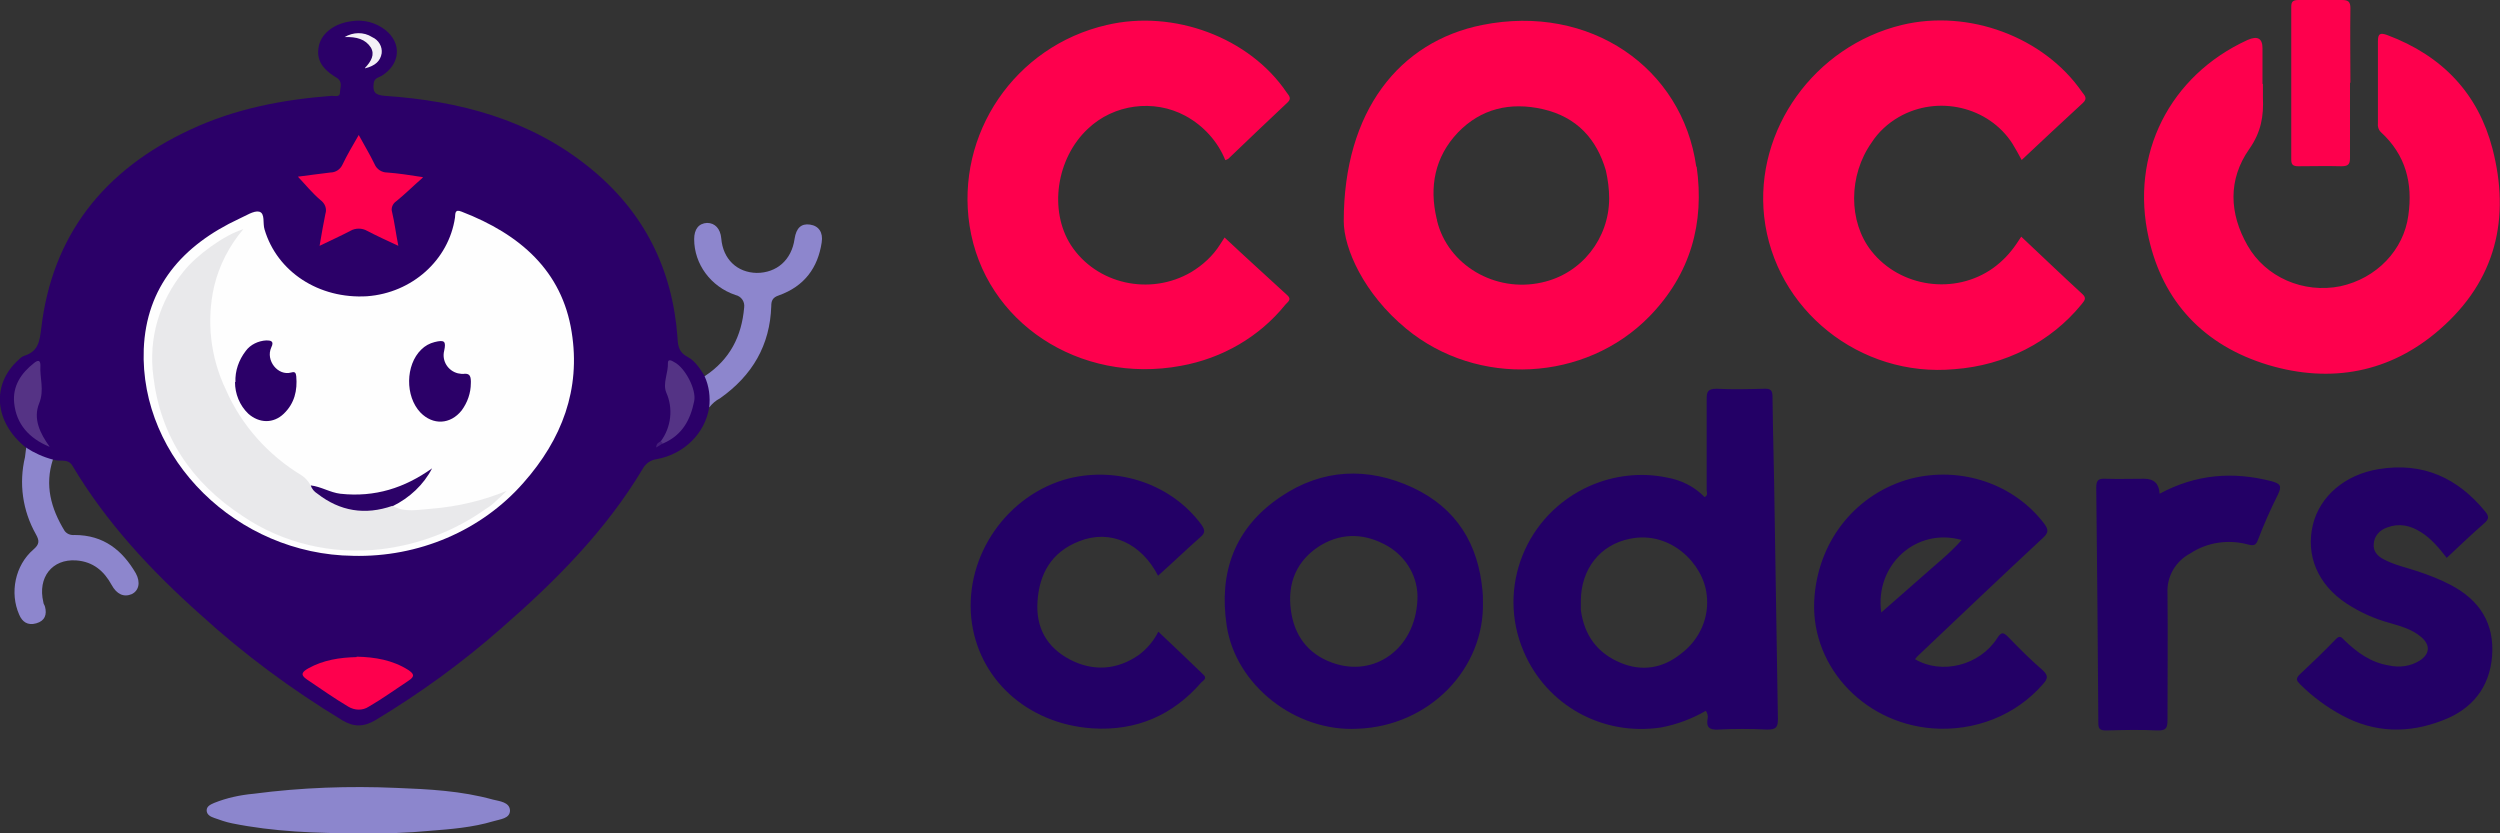
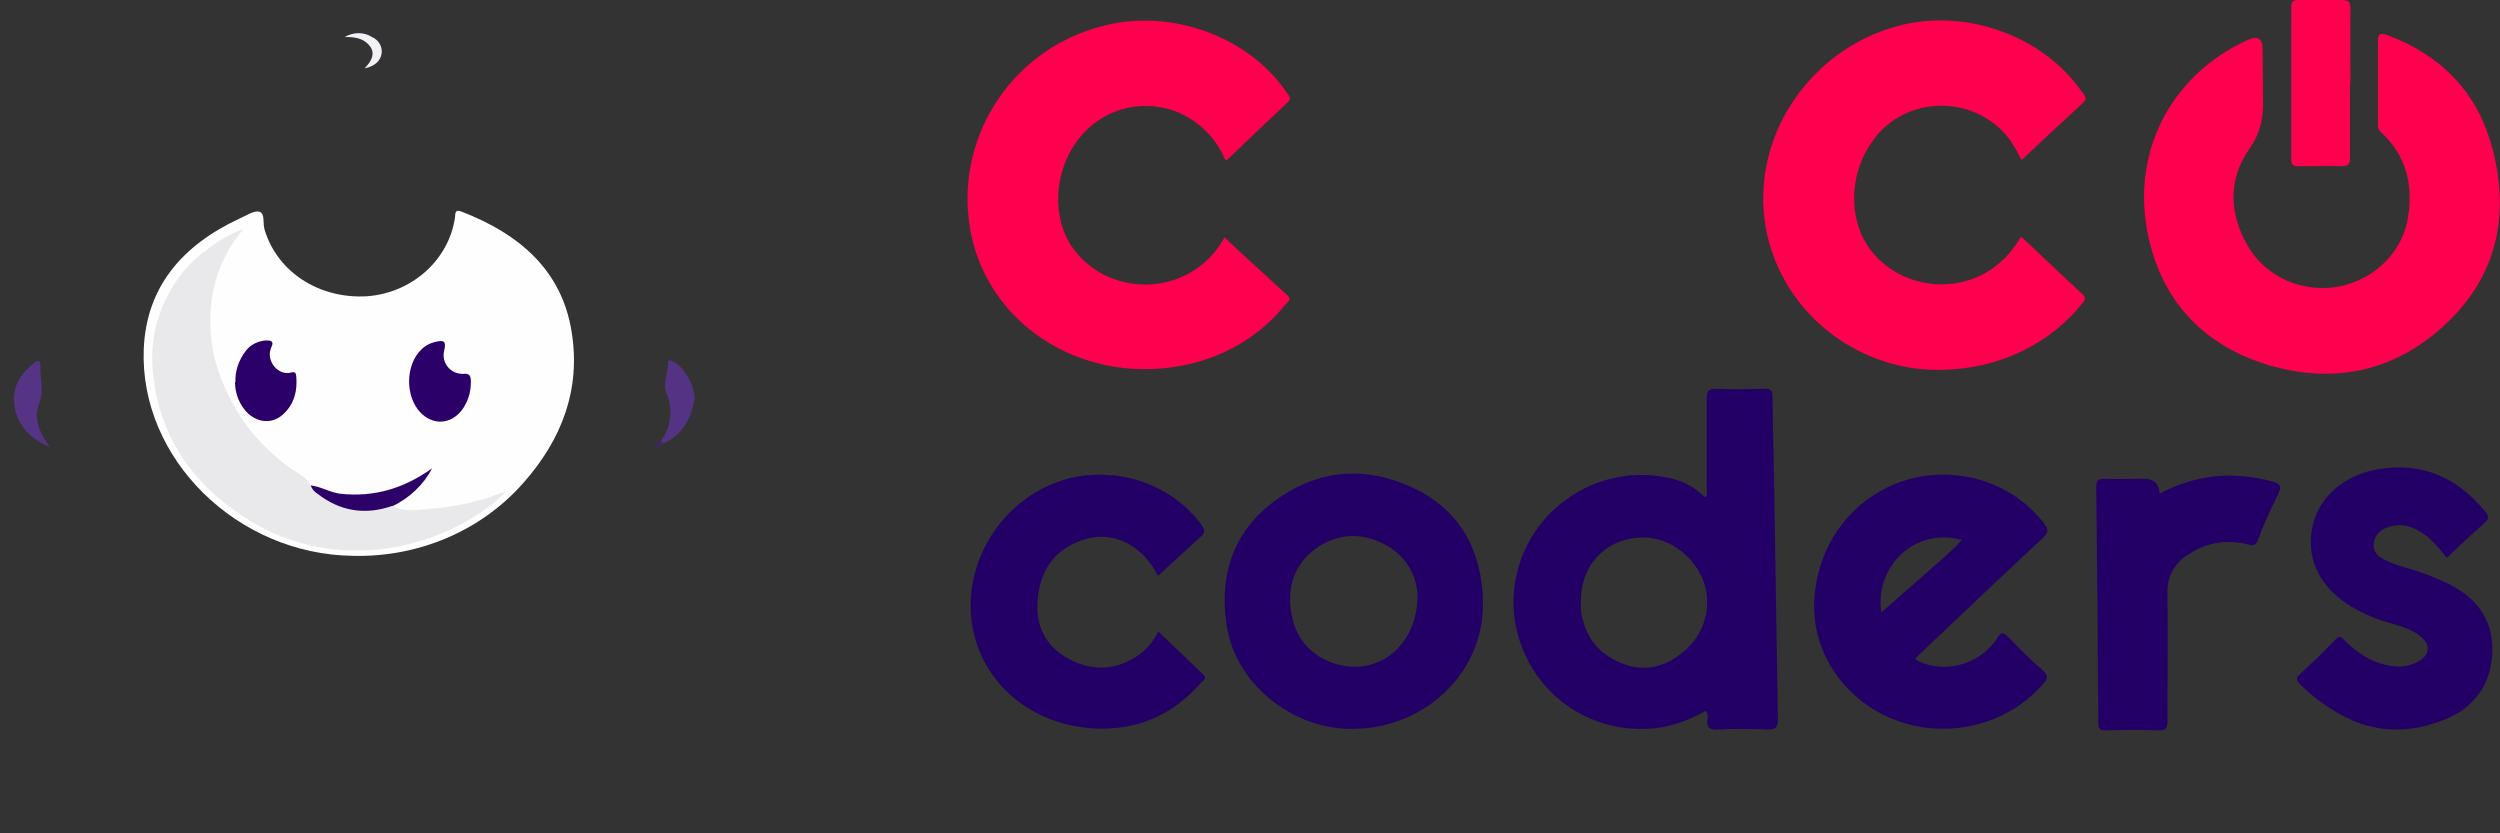
<svg xmlns="http://www.w3.org/2000/svg" id="_1" version="1.1" viewBox="0 0 600 200">
  <rect x="0" y="0" width="600" height="200" fill="#333333" stroke="none" />
  <defs>
    <style>.st0{fill:#2b0068}.st5{fill:#230066}.st8{fill:#8d86cd}.st10{fill:#fe004d}</style>
  </defs>
-   <path class="st0" d="M6.2 107.4c-7.6-6.1-8.3-15.1-1.8-21 .4-.4.8-.8 1.4-1 3.5-1.1 3.7-3.6 4.1-6.6 2.6-22.2 14.9-38 35.8-47.7 10.7-5 22.1-7.2 33.9-8.1.7 0 2 .4 2-.8s.8-2.6-.9-3.6c-3.8-2.3-4.9-4.7-4.1-7.9.8-2.9 3.8-5.1 7.7-5.6 2.9-.5 5.9.3 8.2 2.1 4 3.2 3.6 8.2-.9 11-.7.4-1.7.5-1.9 1.7-.3 2.2.3 2.9 2.6 3.1 18 1.2 34.8 5.7 48.9 17 13.4 10.7 20.2 24.6 21.4 41 .1 2 .3 3.6 2.5 4.7 1.8 1 2.9 2.8 4 4.5 2.4 2.3 1.9 4.9 1.1 7.6-1 6.2-6 11.2-12.6 12.4-1.5.2-2.7 1.1-3.4 2.4-8.8 14.7-20.8 26.8-33.8 38.1-9.4 8.3-19.6 15.7-30.4 22.2-2.8 1.6-5.1 1.6-7.8 0-12.2-7.4-23.7-15.9-34.1-25.4-11.9-10.6-22.6-22.1-30.7-35.7-1.1-1.9-3.2-.9-4.7-1.5-2.8.4-4.9-.8-6.5-2.9z" />
-   <path class="st10" d="M543.1 20.1v3.3c.2 4.4-.4 8.3-3.3 12.4-5.1 7.3-4.8 15.4-.4 23.1 4.3 7.6 13.4 11.6 22.3 9.8 8.7-1.9 15.2-8.7 16.3-17 1.1-7.7-.6-14.5-6.6-20-.6-.6-.8-1.4-.7-2.2V9.9c0-1.8.5-2.1 2.2-1.5 13.4 5 21.9 14.2 25.3 27.3 4.3 16.6.9 31.6-12.7 43.4-11.8 10.3-26 13-41.1 8.5-15.6-4.7-25.3-15.3-28.7-30.4-4.6-20.2 5.1-39.1 23.7-47.6q3.6-1.6 3.6 2v8.6zM485.1 56.8c5 4.7 9.8 9.3 14.7 13.8 1.1 1 .4 1.6-.2 2.4-7.4 9.1-18.4 14.7-30.5 15.6-22.7 2.1-43.2-14.3-45.7-36.6-2.3-20.9 12.1-40.9 33-46 16.1-3.9 34.2 2.9 43.3 16.1.6.8 1.4 1.5.2 2.6-4.9 4.5-9.8 9.1-14.7 13.7-.7-1.3-1.4-2.6-2.2-3.9-5.7-8.9-17.9-11.8-27.3-6.4-2.6 1.5-4.9 3.6-6.5 6.1-5.6 7.9-5.6 19-.1 26 6.9 8.8 20.1 10.7 29.3 4.1 2.2-1.6 4-3.5 5.5-5.7l1.2-1.8zM294.1 38.5c-1.8-4.5-5.2-8.3-9.6-10.7-7.6-4.1-17.2-2.8-23.4 3.1-7.6 7.1-9.4 19.6-4.1 27.9 6.1 9.4 19 12.3 28.9 6.5 2.8-1.7 5.2-3.9 6.9-6.6.4-.6.8-1.2 1.1-1.7 5 4.7 10.1 9.3 15.1 13.9 1.1 1 0 1.6-.5 2.2-6.2 7.7-15.1 12.9-25.1 14.7-24.3 4.5-47.1-10.4-50.7-33.6-3.4-22 10.8-43.1 32.9-48.2 16.1-3.8 34.3 3 43.2 16.2.5.7 1.3 1.4.2 2.4-4.8 4.5-9.5 9-14.2 13.5-.2.1-.5.3-.7.3z" />
+   <path class="st10" d="M543.1 20.1v3.3c.2 4.4-.4 8.3-3.3 12.4-5.1 7.3-4.8 15.4-.4 23.1 4.3 7.6 13.4 11.6 22.3 9.8 8.7-1.9 15.2-8.7 16.3-17 1.1-7.7-.6-14.5-6.6-20-.6-.6-.8-1.4-.7-2.2V9.9c0-1.8.5-2.1 2.2-1.5 13.4 5 21.9 14.2 25.3 27.3 4.3 16.6.9 31.6-12.7 43.4-11.8 10.3-26 13-41.1 8.5-15.6-4.7-25.3-15.3-28.7-30.4-4.6-20.2 5.1-39.1 23.7-47.6q3.6-1.6 3.6 2zM485.1 56.8c5 4.7 9.8 9.3 14.7 13.8 1.1 1 .4 1.6-.2 2.4-7.4 9.1-18.4 14.7-30.5 15.6-22.7 2.1-43.2-14.3-45.7-36.6-2.3-20.9 12.1-40.9 33-46 16.1-3.9 34.2 2.9 43.3 16.1.6.8 1.4 1.5.2 2.6-4.9 4.5-9.8 9.1-14.7 13.7-.7-1.3-1.4-2.6-2.2-3.9-5.7-8.9-17.9-11.8-27.3-6.4-2.6 1.5-4.9 3.6-6.5 6.1-5.6 7.9-5.6 19-.1 26 6.9 8.8 20.1 10.7 29.3 4.1 2.2-1.6 4-3.5 5.5-5.7l1.2-1.8zM294.1 38.5c-1.8-4.5-5.2-8.3-9.6-10.7-7.6-4.1-17.2-2.8-23.4 3.1-7.6 7.1-9.4 19.6-4.1 27.9 6.1 9.4 19 12.3 28.9 6.5 2.8-1.7 5.2-3.9 6.9-6.6.4-.6.8-1.2 1.1-1.7 5 4.7 10.1 9.3 15.1 13.9 1.1 1 0 1.6-.5 2.2-6.2 7.7-15.1 12.9-25.1 14.7-24.3 4.5-47.1-10.4-50.7-33.6-3.4-22 10.8-43.1 32.9-48.2 16.1-3.8 34.3 3 43.2 16.2.5.7 1.3 1.4.2 2.4-4.8 4.5-9.5 9-14.2 13.5-.2.1-.5.3-.7.3z" />
  <path class="st5" d="M587.3 134c-1.8-2.3-3.7-4.7-6.3-6.3-2.5-1.6-5.2-2.2-8.1-1.1-1.8.6-3.1 2.1-3.2 3.9-.2 1.8.9 3 2.5 3.8 2.5 1.3 5.3 1.9 8 2.8 2.7.9 5.3 1.9 7.8 3.2 7.2 3.7 10.7 9.4 10.1 17.2-.6 7.4-4.7 12.7-11.9 15.4-8.2 3.2-16.3 3-24.1-1.2-3.7-2-7.1-4.5-10.1-7.5-.8-.8-1.1-1.3-.1-2.3 3-2.8 5.9-5.6 8.7-8.5 1-1.1 1.5-.3 2.1.3 3 2.9 6.3 5.3 10.6 6 2.6.6 5.3.2 7.5-1.2 2.4-1.6 2.5-3.7.3-5.6s-4.9-2.6-7.6-3.4c-3.7-1-7.2-2.6-10.4-4.7-6.8-4.5-9.8-11.5-8-18.9 1.7-6.9 7.8-12 15.7-13.3 10.8-1.8 19.1 2.2 25.6 10.1.9 1.1 1.1 1.8-.2 2.9-3.1 2.7-6 5.5-9 8.3zM278 138.3c-4-7.9-11.5-11.4-19-8.4-6.7 2.6-9.6 7.9-10 14.5-.4 6.1 2.1 10.9 7.8 13.9 5.6 2.9 11.3 2.5 16.5-1.1 2-1.5 3.6-3.4 4.7-5.6 3.7 3.5 7.3 6.9 10.8 10.3 1 .9 0 1.4-.5 1.9-6.8 7.8-15.5 11.7-26.2 11-15.7-1.1-27.5-12-29-26.5-1.5-15.1 8.7-29.7 23.5-33.5 12-2.9 24.7 1.5 31.8 11.2.8 1.2.9 1.9-.3 2.9-3.4 3-6.7 6.2-10.2 9.3zM518.3 118.5c8.7-4.7 17.6-5.4 26.9-3 2.1.6 2.5 1.1 1.5 3.2-1.8 3.6-3.4 7.2-4.8 10.9-.5 1.3-1 1.4-2.3 1.1-4.7-1.3-9.8-.6-13.9 2.1-3.6 1.9-5.7 5.6-5.5 9.5.1 10.2 0 20.3 0 30.5 0 1.9-.3 2.6-2.5 2.5-4-.2-8-.1-12.1 0-1.5 0-2-.2-2-1.8-.1-18.8-.3-37.7-.5-56.5 0-1.7.5-2.2 2.2-2.1 3.1.1 6.2 0 9.3 0q3.5 0 3.7 3.5z" />
-   <path d="M86.9 200c-11.2 0-21.3-.4-31.2-2.4-1.5-.3-2.9-.8-4.3-1.3-.9-.3-1.8-.8-1.8-1.8s.9-1.4 1.8-1.8c3-1.2 6.2-1.9 9.5-2.2 11.4-1.5 22.9-1.9 34.3-1.4 7.8.3 15.5.7 23.1 2.8 1.6.4 4 .6 4.1 2.6 0 2-2.4 2.1-4 2.6-5 1.5-10.2 1.9-15.3 2.3-5.3.5-10.7.7-16 .6z" style="fill:#8c86cd" />
  <path class="st10" d="M564 19.8v18.1c0 1.6-.5 2-2.1 2-3.4-.1-6.9 0-10.3 0-1.3 0-1.7-.4-1.7-1.6V1.6c0-1.3.5-1.6 1.8-1.6H562c1.6 0 2.1.4 2.1 2-.1 6 0 11.9 0 17.9z" />
-   <path class="st8" d="M170.2 97.9c.3-2.6 0-5.2-1.1-7.6 6.1-4 8.9-9.6 9.5-16.5.2-1.4-.7-2.7-2.1-3-5.9-2-9.9-7.4-9.9-13.4 0-2.4 1.1-3.8 3.1-3.9 1.9 0 3.2 1.4 3.4 3.7.4 5 3.8 8.2 8.5 8.3 4.8 0 8.4-3.1 9.1-8.2.4-2.6 1.6-3.7 3.7-3.4 2.1.3 3.2 1.9 2.8 4.3-.9 6-4.1 10.5-10.3 12.7-1.5.5-1.8 1.3-1.8 2.6-.3 9.3-4.5 16.6-12.3 22.1-1 .5-1.9 1.3-2.6 2.2zM6.2 107.4c2 1.3 4.2 2.3 6.5 2.9-2 6.1-.5 11.7 2.8 17.1.5.7 1.4 1.1 2.4 1 7 0 11.5 3.7 14.7 9.2 1.2 2.2.7 4.2-1 5-1.9.8-3.6 0-4.8-2.2-1.8-3.3-4.4-5.6-8.5-5.9-5.8-.4-9.3 4.1-7.9 10 0 .4.3.7.4 1.1.5 1.9 0 3.4-2.1 4s-3.4-.4-4.1-2.1c-2.3-5.2-1-11.8 3.4-15.6 1.5-1.3 1.5-2.1.6-3.7-3.2-5.7-4.1-12.2-2.6-18.5l.3-2.4z" />
  <path d="M84.8 133.4c-27.9-.3-51.3-23.3-50.3-49.6.6-14.9 9.2-24.9 22.9-31.3 1.6-.7 3.5-2 4.8-1.7 1.5.4.8 2.8 1.3 4.3 3 10.1 13 16.7 24.6 16 10.8-.8 19.6-8.7 21.1-18.9.1-.9-.1-2.1 1.6-1.4 14 5.4 24.1 14.2 26.4 28.9 2.2 13.7-2.3 25.7-11.6 36.2-10.1 11.5-25.2 17.9-40.9 17.5z" style="fill:#fefefe" />
-   <path class="st10" d="M101.5 42.6c-2.4 2.1-4.3 4-6.4 5.7-.9.6-1.3 1.7-1 2.6.6 2.5.9 5.1 1.5 8.1-2.8-1.3-5.2-2.4-7.5-3.6-1.2-.7-2.8-.7-4 0-2.3 1.2-4.7 2.3-7.4 3.6.5-2.9.9-5.3 1.4-7.7.4-1.2-.1-2.5-1.2-3.3-2-1.7-3.6-3.7-5.4-5.6 2.5-.3 5.1-.7 7.8-1 1.3 0 2.4-.8 2.9-1.9 1.1-2.3 2.4-4.5 3.9-7.1 1.4 2.6 2.7 4.7 3.8 7 .5 1.2 1.7 2 3 2 2.7.2 5.3.6 8.5 1.1zM85.6 157.6c4.4.1 8.6.8 12.4 3.2 1.3.9 1.7 1.5 0 2.6-3.2 2.1-6.2 4.3-9.5 6.2-1.5 1-3.4.9-4.9 0-3.4-2-6.6-4.3-9.9-6.5-1.8-1.2-1.1-1.9.3-2.7 3.6-2 7.5-2.6 11.6-2.7z" />
  <path d="M11.8 107.2c-4.8-2-7.9-5.4-8.4-10.5-.4-4 1.6-7.1 4.8-9.6 1-.8 1.5-.6 1.5.6-.2 3 1 5.9-.3 9.1-1.5 3.7.2 7.2 2.5 10.4z" style="fill:#553385" />
  <path d="M158.6 105.9c2.5-3.4 3-7.9 1.3-11.7-.9-2.2.5-4.7.4-7.1 0-1.1 1-.5 1.5-.2 2.6 1.3 5.4 6.6 4.8 9.4-.9 4.4-2.8 8.1-7.4 10.1-.5.2-.7 0-.6-.5z" style="fill:#543385" />
  <path d="M87.6 16.3c1.5-1.6 2.4-3.2 1.4-4.9-1.3-2-3.4-2.6-6.3-2.5 2-1.2 4.6-1.3 6.6 0 1.6.7 2.5 2.3 2.3 3.9-.3 1.8-1.5 3-4 3.6z" style="fill:#f3f0f6" />
  <path d="m158.6 105.9.5.5-1.6 1c0-1 .6-1.2 1.1-1.5z" style="fill:#441e79" />
-   <path class="st10" d="M407.1 40C403.8 16.3 381.6.8 355.7 6c-19.9 4-33.2 20.7-33.2 47.1 0 6.5 4.8 17.4 15 25.8 17.1 14.1 43 12.8 58.4-3 9.9-10.2 13.2-22.4 11.3-35.9zM370 67.8c-11.2 2.5-22.5-4.2-25.1-14.8 0-.2 0-.3-.1-.5-1.8-7.6-.5-14.8 5.1-20.7 5.5-5.7 12.5-7.4 20.4-5.6 8.2 1.9 12.9 7.2 15.1 14.7.5 2.2.8 4.5.8 6.7 0 9.5-6.5 18.1-16.2 20.2z" />
  <path class="st5" d="M426.7 172.8c-.3-16.7-.5-33.4-.8-50.1-.1-9.1-.4-18.3-.5-27.4 0-1.6-.4-2.1-2.1-2-3.8.1-7.5.2-11.3 0-2.1 0-2.4.7-2.4 2.4v21.9c0 .5.4 1.3-.5 1.7-2.4-2.5-5.6-4.1-9.1-4.7-6.2-1.3-12.7-.5-18.4 2-15.4 6.8-22.5 24.5-15.9 39.8 5.5 12.9 18.9 20.3 32.9 18.2 3.8-.7 7.5-2.1 10.8-4 .4.6.6 1.3.4 2-.3 1.9.4 2.6 2.5 2.5 3.9-.2 7.9-.2 11.8 0 2.1 0 2.6-.5 2.6-2.5zM403.3 157c-4.3 3.4-9.2 4.2-14.3 2.1-5.8-2.4-8.8-6.8-9.6-12.7v-2.1c0-7.8 4.7-13.6 11.8-15 9.7-2 17.6 6 18.4 13.4.7 5.5-1.7 10.9-6.3 14.3zM355.8 141.8c-1-11.1-6.1-19.8-16.8-24.8-10.8-5-21.7-4.5-31.6 2.2-11.2 7.5-14.9 18.3-13 30.9 2.1 14.3 16.5 25.6 31.4 24.8 17.1-.6 30.6-14.3 30.1-30.6 0-.9 0-1.7-.1-2.6zm-35 17.6c-6.1-1.8-9.7-6-10.8-11.8-1.2-6.4.4-12.3 6.3-16.3 5-3.3 10.5-3.5 15.9-.7 4.8 2.4 7.9 7.2 8 12.4 0 11.9-9.4 19.3-19.4 16.4zM490.3 160.9c-2.9-2.5-5.6-5.2-8.3-8-1.2-1.2-1.7-1.3-2.7.3-4.2 6.5-13.3 8.8-19.7 5 .2-.2.4-.5.6-.7 10-9.5 20-19 30.1-28.4 1.3-1.2 1.4-1.9.4-3.3-7.3-9.7-20.1-14-32.2-10.9-12.8 3.5-21.8 14.4-23 28-1.5 16.2 11.2 30.5 28.2 31.9 10.2.8 20.1-3.1 26.6-10.6 1.1-1.2 1.4-2 0-3.3zM451.5 147c-1.6-11.4 8.4-20.5 19.3-17.4-2.9 3.3-6.4 6-9.5 8.8-3.2 2.8-6.4 5.6-9.8 8.6z" />
  <path d="M94.2 121.4c3 1.7 6.2.9 9.3.7 6.2-.5 12.3-1.9 18.1-4.3-.8.8-1.6 1.6-2.4 2.3-.8.8-1.7 1.5-2.7 2.1-7.3 5.2-15.9 8.5-25 9.6-11.7 1.4-23.6-1.4-33.2-7.9-12.4-8.1-19.8-19.2-21.5-33.6-1.2-9 1.4-18 7.3-25.2 3-3.8 9.7-8.7 14.3-10.1-3.4 4-5.8 8.7-7 13.7-1.9 8.3-.9 17.1 2.8 24.8 3.7 8.5 10.1 15.7 18.2 20.6.9.6 1.6 1.4 2.1 2.3 3 2.3 6.1 4.6 10.2 5.2 2.3.4 4.6.4 6.9-.2.8-.2 1.7-.7 2.6-.1z" style="fill:#e9e9eb" />
  <path class="st0" d="M113 92c0 2.3-.8 4.6-2.2 6.5-2.7 3.4-6.9 3.6-9.9.5-3.7-3.9-3.6-11.4.2-15.1.9-.9 2-1.5 3.2-1.8 2.4-.6 2.8-.2 2.3 2.1-.6 2.4.9 4.8 3.3 5.4.5.1 1.1.2 1.7.1 1.1 0 1.5.5 1.4 2.5zM56.5 91.7c-.1-2.7.8-5.3 2.5-7.5 1.1-1.5 3-2.4 4.9-2.5 1 0 2 .1 1.2 1.7-1.4 3.1 1.6 6.9 4.8 6 1-.3 1.1.2 1.2.9.3 3.4-.4 6.5-3 9-2.5 2.4-5.9 2.3-8.5 0-2.1-2-3.2-4.8-3.2-7.6z" />
  <path d="M94.2 121.4c-6.6 2.3-12.6 1.3-18-2.9-.8-.5-1.4-1.2-1.6-2 2.5.3 4.6 1.7 7.1 2 8.3.9 15.4-1.4 22-6.1-2 3.9-5.4 7.1-9.5 9.1z" style="fill:#2c0268" />
</svg>